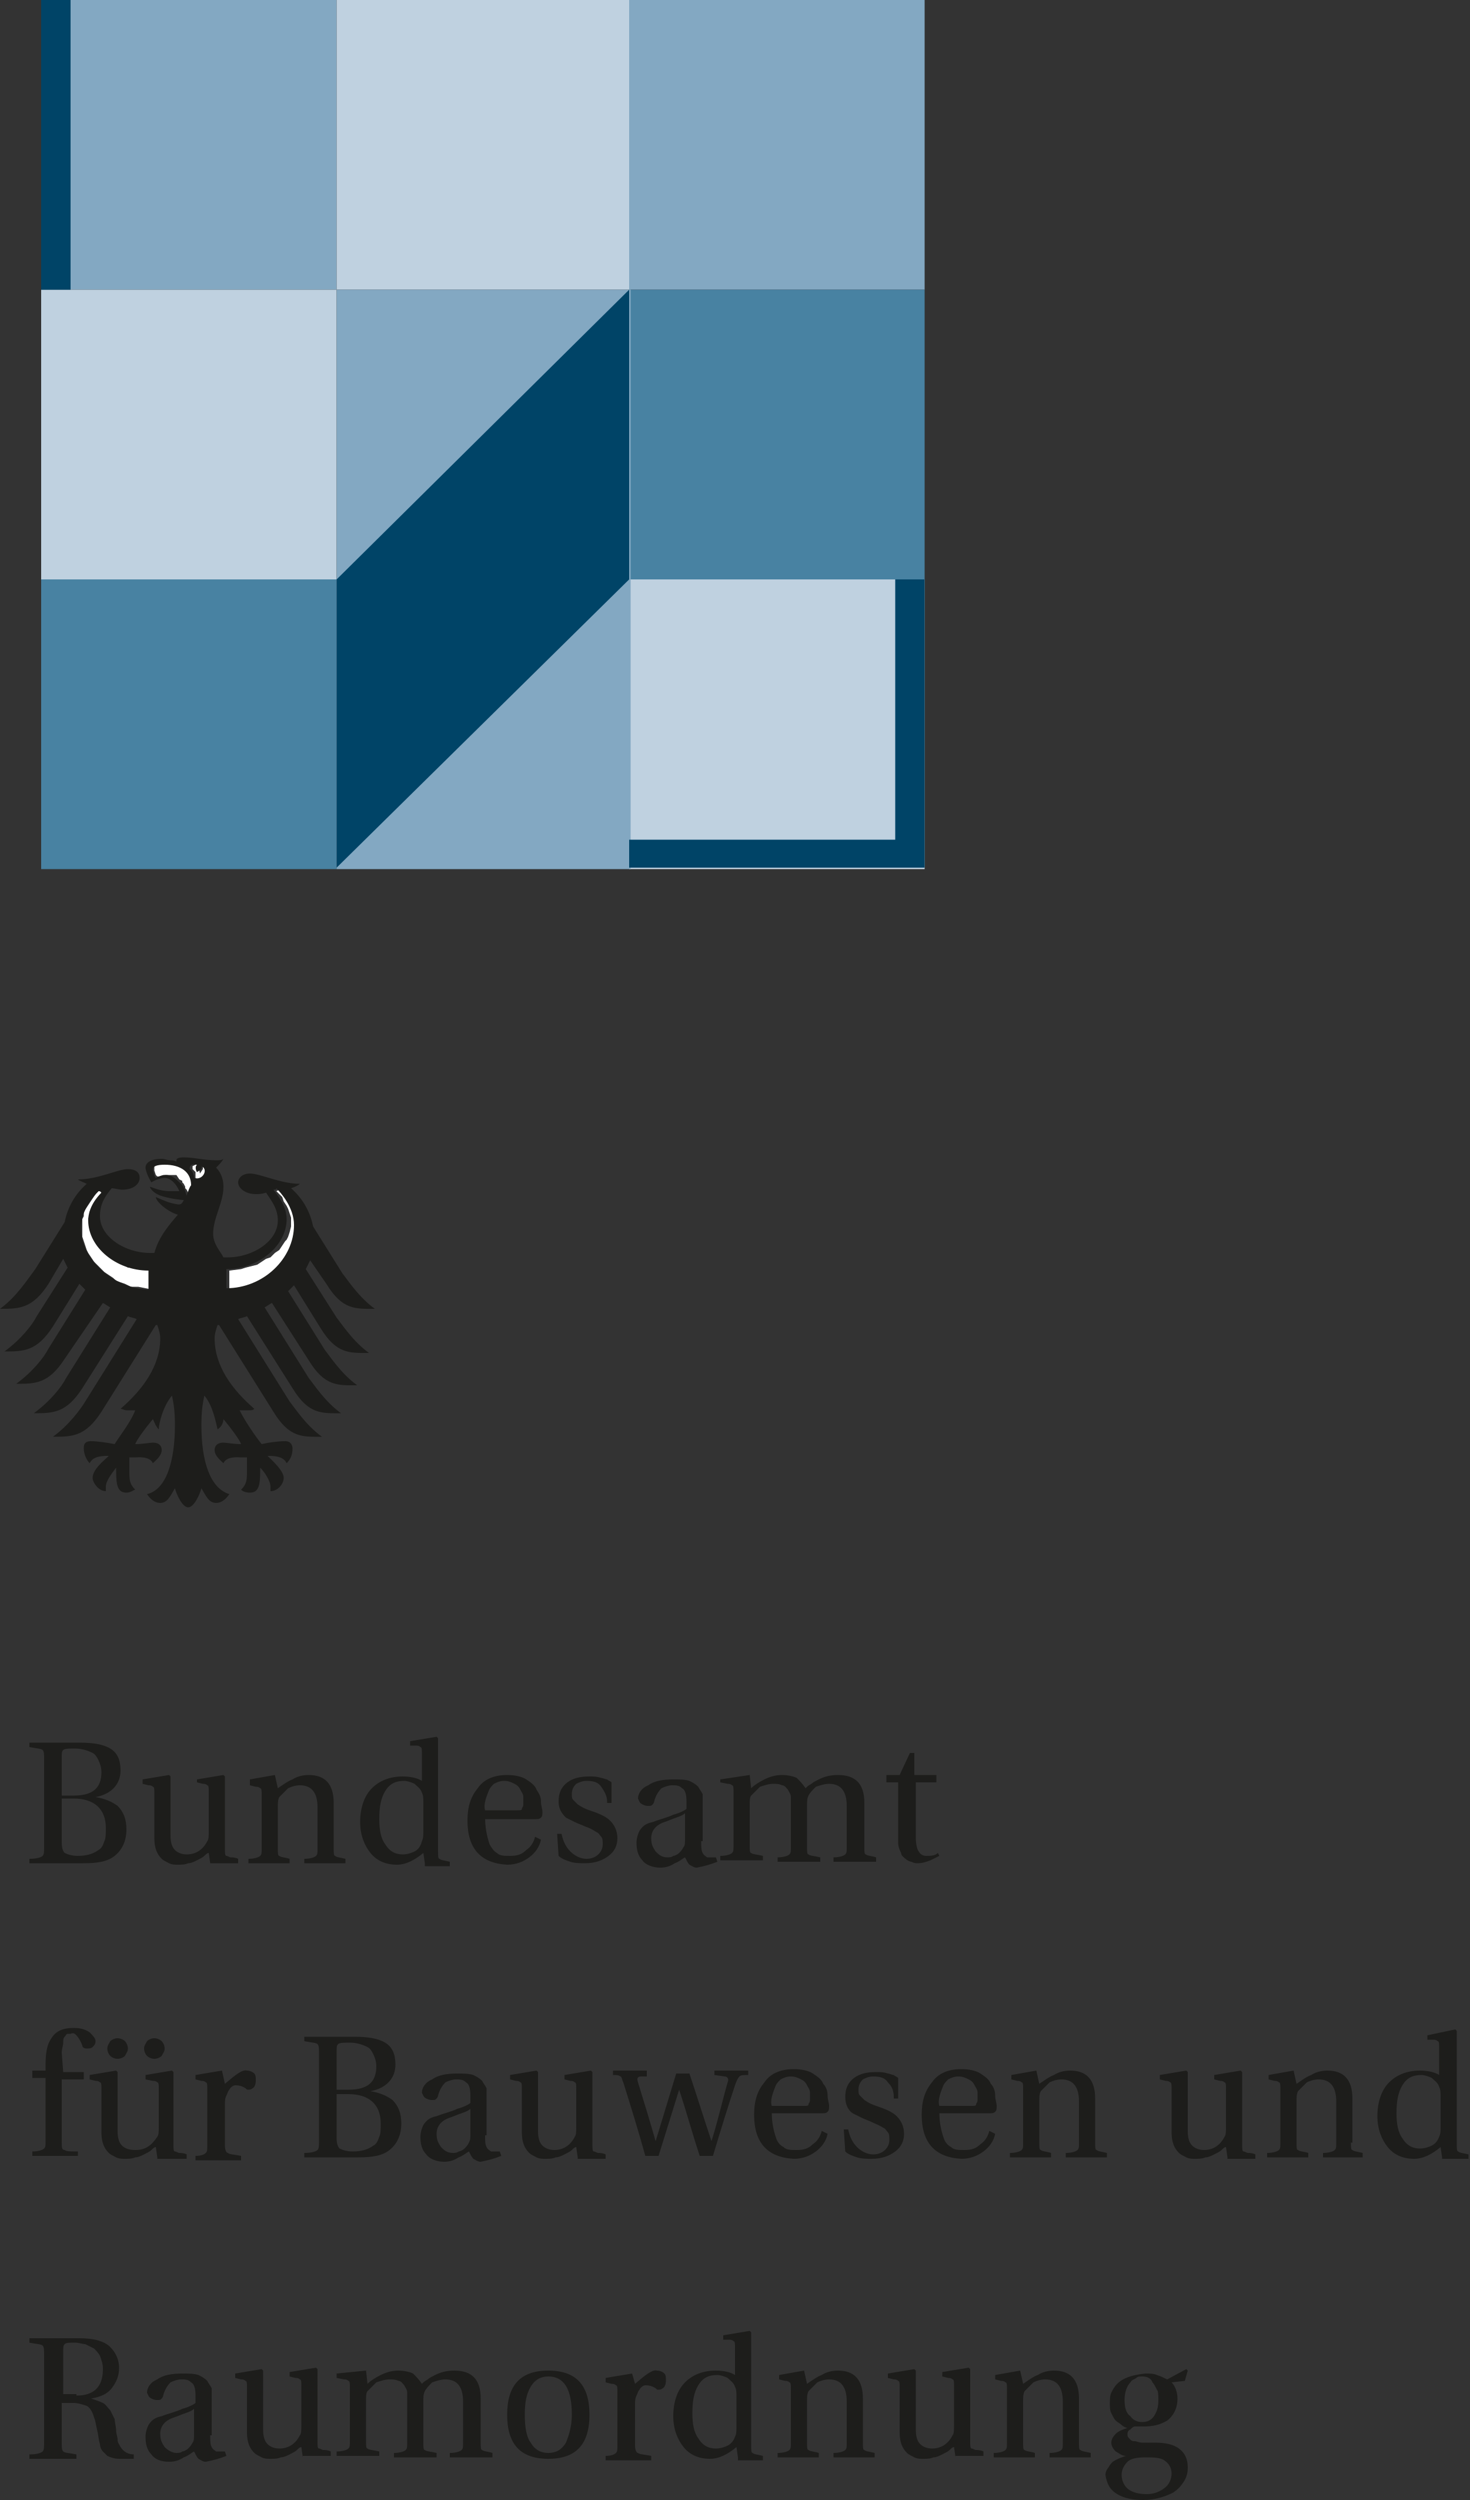
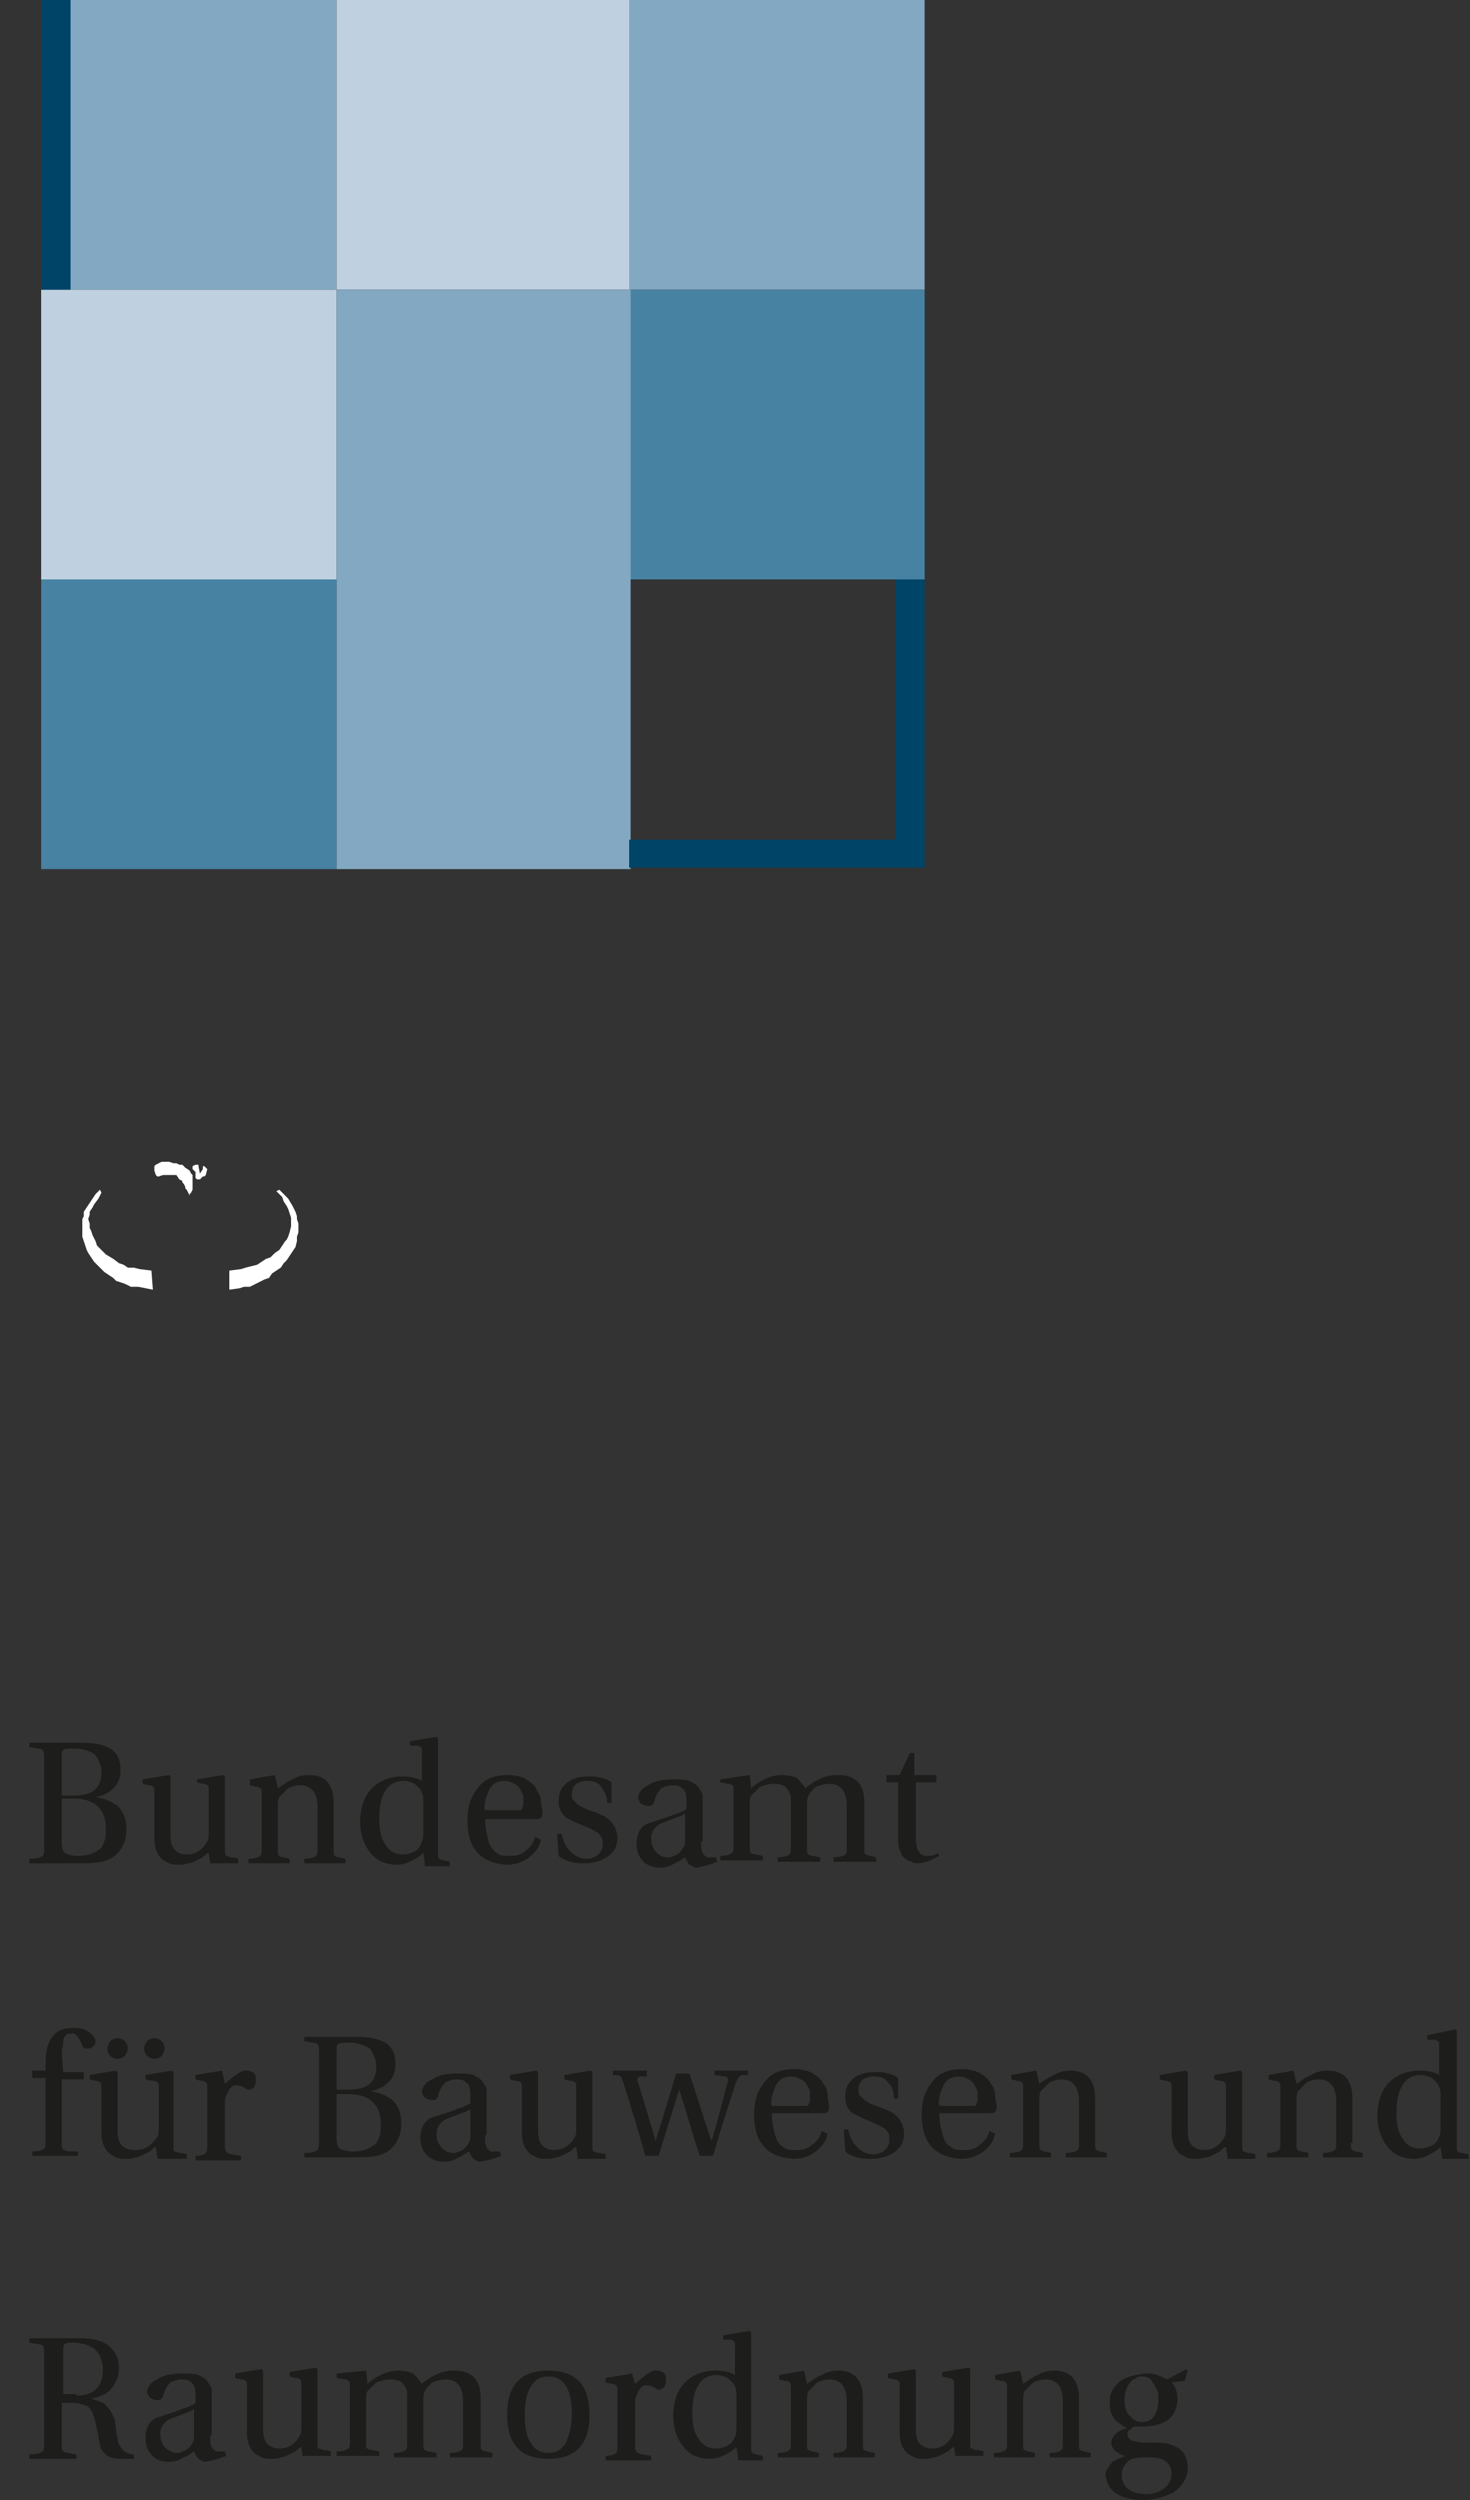
<svg xmlns="http://www.w3.org/2000/svg" version="1.1" baseProfile="basic" id="Ebene_1" x="0px" y="0px" width="100px" height="170px" viewBox="0 0 100 170" xml:space="preserve">
  <rect x="0" y="0" width="100" height="170" fill="#333333" stroke="none" />
  <style type="text/css">
              
              	.st01{fill:#4882A2;}
              	.st1{fill:#83A8C2;}
              	.st2{fill:#1D1D1B;}
              	.st3{fill:#BFD1E0;}
              	.st4{fill:#FFFFFF;}
              	.st5{fill:#004467;}
              
            </style>
  <rect x="2.8" class="st1" width="20.1" height="19.7" />
  <rect x="22.9" class="st3" width="20" height="19.7" />
  <rect x="42.8" class="st1" width="20.1" height="19.7" />
  <rect x="2.8" y="19.7" class="st3" width="20.1" height="19.7" />
  <rect x="42.8" y="19.7" class="st01" width="20.1" height="19.7" />
  <rect x="2.8" y="39.4" class="st01" width="20.1" height="19.7" />
-   <rect x="42.8" y="39.4" class="st3" width="20.1" height="19.7" />
  <rect x="22.9" y="19.7" class="st1" width="20" height="19.7" />
  <rect x="22.9" y="39.4" class="st1" width="20" height="19.7" />
-   <polygon class="st5" points="42.8,19.7 42.8,39.4 22.9,59 22.9,39.4 " />
  <rect x="2.8" class="st5" width="2" height="19.7" />
  <polygon class="st5" points="60.9,39.4 60.9,57.1 42.8,57.1 42.8,59 62.9,59 62.9,39.4 " />
  <polygon class="st4" points="20.3,83.4 20.3,83.2 20.2,82.9 20.2,82.7 20.1,82.4 19.9,82 19.6,81.5 19.6,81.5 19.5,81.4 19.4,81.3      19.3,81.2 19.2,81.1 19.1,81 19,80.9 18.8,81 19,81.2 19.2,81.4 19.3,81.7 19.5,82 19.6,82.2 19.7,82.5 19.8,82.8 19.8,83      19.8,83.4 19.7,83.8 19.6,84.1 19.5,84.3 19.4,84.4 19.2,84.7 19,85 18.7,85.2 18.4,85.5 18.1,85.6 17.8,85.8 17.5,86 17.1,86.1      16.7,86.2 16.4,86.3 15.6,86.4 15.6,87.5 15.6,87.7 16.3,87.6 16.6,87.5 17,87.5 17.6,87.2 18,87 18.3,86.9 18.5,86.6 18.8,86.4      19.1,86.2 19.3,85.9 19.5,85.7 19.7,85.4 19.9,85.1 20.1,84.8 20.2,84.4 20.2,84.1 20.3,83.8 " />
  <polygon class="st4" points="12.9,81.3 12.9,81.2 13,81.1 13.1,80.9 13.1,80.7 13.1,80.3 13.1,80.2 13.1,80.1 13.1,79.9 13,79.8      12.9,79.6 12.6,79.4 12.5,79.3 12.4,79.2 12.3,79.2 12.2,79.2 12,79.1 11.8,79.1 11.5,79 11,79 10.8,79.1 10.6,79.2 10.5,79.3      10.5,79.5 10.5,79.6 10.6,79.9 10.7,80 10.8,80 11.1,79.9 11.8,79.9 11.8,79.9 12,79.9 12.2,80.2 12.4,80.3 12.4,80.4 12.5,80.5      12.6,80.7 12.6,80.8 12.7,80.9 12.7,80.9 12.8,81.1 " />
  <polygon class="st4" points="13.3,79.2 13.1,79.3 13.1,79.5 13.3,79.7 13.3,79.9 13.3,80.1 13.4,80.2 13.6,80.2 13.7,80.1 13.8,80      13.9,80 14,79.9 14.1,79.5 14,79.4 13.9,79.3 13.8,79.3 13.8,79.5 13.6,79.8 13.5,79.3 13.5,79.2 " />
  <polygon class="st4" points="6,82.9 6.1,82.6 6.1,82.4 6.3,82.1 6.4,81.9 6.7,81.5 6.9,81.1 6.8,80.9 6.5,81.2 6.3,81.5 6.1,81.8      5.9,82.1 5.7,82.4 5.7,82.7 5.6,82.9 5.6,83.1 5.6,83.4 5.6,83.8 5.6,84.1 5.7,84.4 5.8,84.7 5.9,85 6,85.2 6.2,85.5 6.4,85.8      6.6,86 6.9,86.3 7.1,86.5 7.4,86.7 7.7,86.9 7.9,87.1 8.2,87.2 8.5,87.3 8.9,87.5 9.4,87.5 10.4,87.7 10.3,86.4 9.5,86.3 9.1,86.2      8.7,86.2 8.4,86 8.1,85.9 7.7,85.6 7.2,85.3 7,85.1 6.8,84.9 6.6,84.7 6.5,84.4 6.4,84.2 6.3,84 6.2,83.7 6.1,83.5 6.1,83.2 " />
  <path class="st2" d="M80.7,161.1l0.1,0.1l-0.2,0.7l-0.9,0.1c0.2,0.2,0.4,0.6,0.4,1.1c0,0.7-0.3,1.2-0.7,1.5c-0.5,0.3-1,0.4-1.6,0.4      c-0.1,0-0.3,0-0.6,0c-0.1,0-0.2,0.1-0.3,0.2c-0.2,0.1-0.2,0.2-0.2,0.4c0,0.1,0.1,0.2,0.2,0.3c0.1,0.1,0.2,0.1,0.3,0.1      c0.1,0,0.3,0.1,0.5,0.1h0.9c0.6,0,1.2,0.1,1.6,0.4c0.4,0.3,0.6,0.7,0.6,1.3c0,0.4-0.1,0.7-0.3,1c-0.2,0.3-0.4,0.5-0.7,0.7      c-0.6,0.3-1.3,0.5-2,0.5c-0.7,0-1.3-0.1-1.8-0.4c-0.5-0.3-0.7-0.7-0.8-1.3c0-0.2,0.1-0.4,0.2-0.5c0.1-0.2,0.2-0.3,0.3-0.4      c0.3-0.2,0.6-0.3,0.9-0.4v0c-0.3,0-0.5-0.2-0.7-0.3c-0.2-0.2-0.3-0.4-0.3-0.6c0-0.2,0.1-0.4,0.3-0.6c0.2-0.2,0.5-0.3,0.8-0.4v0      c-0.1,0-0.3-0.1-0.4-0.2c-0.1-0.1-0.3-0.2-0.4-0.3c-0.1-0.1-0.2-0.3-0.3-0.5c-0.1-0.2-0.1-0.4-0.1-0.7c0-0.2,0-0.5,0.1-0.7      c0.1-0.2,0.2-0.4,0.4-0.6c0.4-0.4,1-0.6,1.9-0.7c0.3,0,0.6,0,0.8,0.1c0.3,0.1,0.5,0.2,0.7,0.3L80.7,161.1z M78,169.6      c0.4,0,0.8-0.1,1.2-0.4c0.3-0.2,0.5-0.6,0.5-1c0-0.4-0.2-0.7-0.5-0.9c-0.3-0.2-0.8-0.2-1.3-0.2c-0.6,0-1,0.1-1.2,0.3      c-0.2,0.2-0.4,0.5-0.4,0.9c0,0.4,0.2,0.8,0.5,1C77.1,169.5,77.5,169.6,78,169.6 M77.7,161.6c-0.2,0-0.3,0-0.4,0.1      c-0.1,0.1-0.3,0.1-0.4,0.3c-0.2,0.2-0.4,0.6-0.4,1.2c0,0.5,0.1,0.9,0.4,1.1c0.2,0.3,0.5,0.4,0.8,0.4c0.3,0,0.6-0.1,0.8-0.4      c0.2-0.3,0.3-0.6,0.3-1.1c0-0.3,0-0.6-0.1-0.7c-0.1-0.2-0.2-0.4-0.3-0.5C78.3,161.7,78,161.6,77.7,161.6 M73.4,166.1      c0,0.3,0,0.5,0.1,0.5c0.1,0.1,0.3,0.1,0.7,0.2v0.3h-2.8v-0.3c0.4,0,0.7-0.1,0.8-0.2c0.1-0.1,0.1-0.2,0.1-0.5v-2.8      c0-1-0.4-1.5-1.2-1.5c-0.3,0-0.6,0.1-0.8,0.2c-0.2,0.2-0.4,0.4-0.6,0.6c-0.1,0.2-0.1,0.4-0.1,0.7v2.8c0,0.3,0,0.5,0.1,0.5      c0.1,0.1,0.4,0.1,0.7,0.2v0.3h-2.8v-0.3c0.4,0,0.7-0.1,0.8-0.2c0.1-0.1,0.1-0.2,0.1-0.5v-3.7c0-0.2,0-0.4-0.1-0.4      c-0.1-0.1-0.2-0.1-0.3-0.1l-0.4-0.1v-0.3l1.7-0.3l0.2,0.9c0.3-0.2,0.7-0.5,1-0.6c0.3-0.2,0.7-0.3,1.1-0.3c1.1,0,1.7,0.6,1.7,1.9      V166.1z M65,167.1l-0.1-0.7c-0.1,0-0.2,0.1-0.3,0.2c-0.1,0.1-0.3,0.2-0.5,0.3c-0.2,0.1-0.4,0.2-0.6,0.2c-0.2,0.1-0.5,0.1-0.7,0.1      c-0.2,0-0.4,0-0.6-0.1c-0.2-0.1-0.4-0.2-0.5-0.3c-0.3-0.3-0.5-0.7-0.5-1.4v-3.1c0-0.2,0-0.4-0.1-0.4c-0.1-0.1-0.2-0.1-0.3-0.1      l-0.4-0.1v-0.3l1.8-0.3l0.1,0.1v4c0,0.5,0.1,0.8,0.3,1c0.2,0.2,0.5,0.3,0.8,0.3c0.6,0,1.1-0.3,1.4-0.9c0.1-0.1,0.1-0.4,0.1-0.7v-2.7      c0-0.2,0-0.4-0.1-0.4c-0.1-0.1-0.2-0.1-0.3-0.1l-0.4-0.1v-0.3l1.8-0.3l0.1,0.1v4.9c0,0.3,0,0.5,0.1,0.5c0.1,0,0.2,0.1,0.3,0.1      c0.1,0,0.3,0,0.5,0.1v0.3H65z M58.7,166.1c0,0.3,0,0.5,0.1,0.5c0.1,0.1,0.3,0.1,0.7,0.2v0.3h-2.8v-0.3c0.4,0,0.7-0.1,0.8-0.2      c0.1-0.1,0.1-0.2,0.1-0.5v-2.8c0-1-0.4-1.5-1.2-1.5c-0.3,0-0.6,0.1-0.8,0.2c-0.2,0.2-0.4,0.4-0.6,0.6c-0.1,0.2-0.1,0.4-0.1,0.7v2.8      c0,0.3,0,0.5,0.1,0.5c0.1,0.1,0.4,0.1,0.7,0.2v0.3h-2.8v-0.3c0.4,0,0.7-0.1,0.8-0.2c0.1-0.1,0.1-0.2,0.1-0.5v-3.7      c0-0.2,0-0.4-0.1-0.4c-0.1-0.1-0.2-0.1-0.3-0.1l-0.4-0.1v-0.3l1.7-0.3l0.2,0.9c0.3-0.2,0.7-0.5,1-0.6c0.3-0.2,0.7-0.3,1.1-0.3      c1.1,0,1.7,0.6,1.7,1.9V166.1z M50.2,167.1L50.2,167.1l-0.1-0.7c-0.6,0.5-1.2,0.8-1.8,0.8c-0.8,0-1.4-0.3-1.8-0.8      c-0.4-0.5-0.7-1.2-0.7-2.1c0-1,0.3-1.8,0.8-2.3c0.5-0.5,1.2-0.8,2.1-0.8c0.5,0,1,0.1,1.3,0.3v-1.9c0-0.2,0-0.4-0.1-0.4      c-0.1-0.1-0.2-0.1-0.3-0.1l-0.4,0v-0.3l1.8-0.3l0.1,0.1v7.7c0,0.3,0,0.5,0.1,0.5c0.1,0.1,0.3,0.1,0.7,0.2v0.3H50.2z M50.1,163      c0-0.3,0-0.5-0.1-0.7c-0.1-0.3-0.3-0.4-0.5-0.6c-0.2-0.1-0.5-0.2-0.7-0.2c-0.6,0-1,0.2-1.3,0.7c-0.3,0.5-0.4,1.1-0.4,1.9      c0,0.7,0.1,1.3,0.4,1.7c0.3,0.5,0.7,0.7,1.2,0.7c0.3,0,0.6-0.1,0.8-0.2c0.2-0.1,0.4-0.3,0.5-0.6c0.1-0.2,0.1-0.4,0.1-0.7V163z       M43.2,162.1c0.7-0.6,1.2-1,1.5-0.9c0.2,0,0.4,0.1,0.5,0.2c0.1,0.1,0.1,0.3,0.1,0.4c0,0.2,0,0.3-0.1,0.5c-0.1,0.1-0.2,0.2-0.4,0.2      c-0.1,0-0.1,0-0.2-0.1c-0.3-0.2-0.6-0.2-0.7-0.2c-0.1,0-0.3,0.1-0.4,0.3c-0.1,0.1-0.1,0.2-0.2,0.4c-0.1,0.2-0.1,0.4-0.1,0.6v2.8      c0,0.3,0.1,0.5,0.2,0.5c0.1,0.1,0.4,0.1,0.9,0.2v0.3h-3.1v-0.3c0.4,0,0.6-0.1,0.7-0.2c0.1-0.1,0.1-0.2,0.1-0.5v-3.7      c0-0.2,0-0.4-0.1-0.4c-0.1-0.1-0.2-0.1-0.3-0.1l-0.4-0.1v-0.3l1.8-0.3L43.2,162.1z M37.3,161.2c1.9,0,2.8,1,2.8,3c0,2-0.9,3-2.8,3      c-1.9,0-2.8-1-2.8-3C34.5,162.2,35.4,161.2,37.3,161.2 M35.7,164.2c0,0.8,0.1,1.5,0.4,1.9c0.3,0.5,0.7,0.7,1.2,0.7      c0.5,0,0.9-0.2,1.2-0.7c0.2-0.5,0.4-1.1,0.4-1.9c0-1.7-0.5-2.6-1.6-2.6c-0.5,0-0.9,0.2-1.2,0.7C35.8,162.8,35.7,163.4,35.7,164.2       M24.9,161.2l0.1,0.9c0.2-0.2,0.5-0.4,0.9-0.6c0.4-0.2,0.8-0.3,1.2-0.3c0.4,0,0.8,0.1,1,0.2c0.2,0.2,0.4,0.4,0.6,0.7      c0.1-0.1,0.2-0.2,0.4-0.3c0.1-0.1,0.3-0.2,0.5-0.3c0.4-0.2,0.8-0.3,1.3-0.3c1.2,0,1.8,0.6,1.8,1.9v3c0,0.3,0,0.5,0.1,0.5      c0.1,0.1,0.4,0.1,0.7,0.2v0.3h-2.9v-0.3c0.4,0,0.7-0.1,0.8-0.2c0.1-0.1,0.1-0.2,0.1-0.5v-2.8c0-1-0.4-1.5-1.2-1.5      c-0.3,0-0.6,0.1-0.9,0.2c-0.2,0.2-0.4,0.4-0.5,0.6c-0.1,0.2-0.1,0.4-0.1,0.7v2.8c0,0.3,0,0.5,0.1,0.5c0.1,0.1,0.4,0.1,0.8,0.2v0.3      h-2.9v-0.3c0.4,0,0.7-0.1,0.8-0.2c0.1-0.1,0.1-0.2,0.1-0.5v-2.8c0-0.2,0-0.4,0-0.6c0-0.2-0.1-0.3-0.2-0.5c-0.1-0.1-0.2-0.3-0.4-0.3      c-0.2-0.1-0.4-0.1-0.6-0.1c-0.3,0-0.6,0.1-0.9,0.2c-0.2,0.2-0.4,0.4-0.6,0.6c-0.1,0.1-0.1,0.4-0.1,0.6v2.8c0,0.3,0,0.5,0.1,0.5      c0.1,0.1,0.4,0.1,0.8,0.2v0.3h-2.9v-0.3c0.4,0,0.7-0.1,0.8-0.2c0.1-0.1,0.1-0.2,0.1-0.5v-3.7c0-0.2,0-0.4-0.1-0.4      c-0.1-0.1-0.2-0.1-0.3-0.1l-0.5-0.1v-0.3L24.9,161.2z M20.6,167.1l-0.1-0.7c-0.1,0-0.2,0.1-0.3,0.2c-0.1,0.1-0.3,0.2-0.5,0.3      c-0.2,0.1-0.4,0.2-0.6,0.2c-0.2,0.1-0.5,0.1-0.7,0.1c-0.2,0-0.4,0-0.6-0.1c-0.2-0.1-0.4-0.2-0.5-0.3c-0.3-0.3-0.5-0.7-0.5-1.4v-3.1      c0-0.2,0-0.4-0.1-0.4c-0.1-0.1-0.2-0.1-0.3-0.1l-0.4-0.1v-0.3l1.8-0.3l0.1,0.1v4c0,0.5,0.1,0.8,0.3,1c0.2,0.2,0.5,0.3,0.8,0.3      c0.6,0,1.1-0.3,1.4-0.9c0.1-0.1,0.1-0.4,0.1-0.7v-2.7c0-0.2,0-0.4-0.1-0.4c-0.1-0.1-0.2-0.1-0.3-0.1l-0.4-0.1v-0.3l1.8-0.3l0.1,0.1      v4.9c0,0.3,0,0.5,0.1,0.5c0.1,0,0.2,0.1,0.3,0.1c0.1,0,0.3,0,0.5,0.1v0.3H20.6z M14.3,165.6c0,0.4,0,0.6,0.1,0.8      c0.1,0.2,0.2,0.2,0.3,0.3c0.2,0,0.4,0,0.6,0l0.1,0.3c-0.5,0.2-0.9,0.3-1.4,0.4c-0.2,0-0.3-0.1-0.5-0.2c-0.1-0.1-0.2-0.3-0.3-0.5      c-0.2,0.1-0.4,0.3-0.7,0.4c-0.3,0.2-0.6,0.3-1,0.3c-0.6,0-1-0.2-1.2-0.5c-0.3-0.3-0.4-0.7-0.4-1.2c0-0.3,0.1-0.6,0.2-0.8      c0.2-0.3,0.4-0.5,0.9-0.6c0.5-0.2,1-0.3,1.4-0.5c0.4-0.1,0.8-0.3,0.9-0.4v-0.5c0-0.5-0.1-0.8-0.3-0.9c-0.2-0.2-0.4-0.2-0.7-0.2      c-0.2,0-0.5,0.1-0.7,0.2c-0.2,0.2-0.4,0.5-0.5,0.9c0,0.1-0.1,0.2-0.1,0.2c-0.1,0.1-0.1,0.1-0.3,0.1c-0.1,0-0.2,0-0.4-0.1      c-0.2-0.1-0.2-0.2-0.3-0.4c0-0.3,0.2-0.7,0.7-0.9c0.4-0.3,1-0.4,1.7-0.4c0.4,0,0.8,0,1.1,0.1c0.2,0.1,0.4,0.2,0.6,0.4      c0.1,0.2,0.2,0.3,0.3,0.5c0,0.2,0,0.4,0,0.5V165.6z M13.2,163.8c-0.1,0.1-0.3,0.2-0.6,0.3c-0.3,0.1-0.5,0.2-0.8,0.3      c-0.6,0.2-0.9,0.6-0.9,1.1c0,0.4,0.1,0.6,0.3,0.9c0.2,0.2,0.5,0.4,0.8,0.4c0.1,0,0.3,0,0.4-0.1c0.1,0,0.3-0.1,0.4-0.2      c0.1-0.1,0.2-0.2,0.3-0.4c0.1-0.1,0.1-0.3,0.1-0.6V163.8z M4.2,163.3v2.8c0,0.3,0,0.5,0.1,0.6c0.1,0.1,0.4,0.1,0.9,0.2v0.3H2v-0.3      c0.5,0,0.8-0.1,0.9-0.2c0.1-0.1,0.1-0.3,0.1-0.6v-6c0-0.3,0-0.5-0.1-0.6c-0.1-0.1-0.4-0.1-0.9-0.2v-0.3h3.4c1,0,1.7,0.2,2.1,0.6      c0.4,0.4,0.6,0.9,0.6,1.4c0,0.6-0.2,1-0.5,1.4c-0.3,0.4-0.8,0.6-1.4,0.7v0c0.3,0.1,0.6,0.2,0.8,0.3c0.2,0.1,0.3,0.3,0.5,0.5      c0.1,0.2,0.2,0.4,0.3,0.6c0,0.2,0.1,0.5,0.1,0.8c0,0.2,0.1,0.4,0.1,0.6c0,0.2,0.1,0.3,0.2,0.5c0.2,0.3,0.5,0.5,0.9,0.5v0.3H8.1      c-0.3,0-0.6-0.1-0.8-0.2c-0.1-0.1-0.2-0.2-0.3-0.3c-0.1-0.1-0.2-0.3-0.2-0.5c-0.1-0.3-0.1-0.6-0.2-1c-0.1-0.4-0.1-0.6-0.2-0.8      c-0.1-0.4-0.3-0.7-0.5-0.8c-0.3-0.1-0.6-0.2-0.9-0.2H4.2z M5.2,162.9c1.2,0,1.8-0.6,1.8-1.8c0-0.4-0.1-0.6-0.2-0.9      c-0.1-0.2-0.3-0.4-0.4-0.5c-0.2-0.1-0.4-0.2-0.6-0.3c-0.2,0-0.4-0.1-0.7-0.1c-0.4,0-0.6,0-0.7,0.1c-0.1,0.1-0.1,0.2-0.1,0.5v2.9H5.2      z M98.1,146.7L98.1,146.7l-0.1-0.7c-0.6,0.5-1.2,0.8-1.8,0.8c-0.8,0-1.4-0.3-1.8-0.8c-0.4-0.5-0.7-1.2-0.7-2.1c0-1,0.3-1.8,0.8-2.3      c0.5-0.5,1.2-0.8,2.1-0.8c0.5,0,1,0.1,1.3,0.3v-1.9c0-0.2,0-0.4-0.1-0.4c-0.1-0.1-0.2-0.1-0.3-0.1l-0.4,0v-0.3L99,138l0.1,0.1v7.7      c0,0.3,0,0.5,0.1,0.5c0.1,0.1,0.3,0.1,0.7,0.2v0.3H98.1z M98,142.6c0-0.3,0-0.5-0.1-0.7c-0.1-0.3-0.3-0.4-0.5-0.6      c-0.2-0.1-0.5-0.2-0.7-0.2c-0.6,0-1,0.2-1.3,0.7c-0.3,0.5-0.4,1.1-0.4,1.9c0,0.7,0.1,1.3,0.4,1.7c0.3,0.5,0.7,0.7,1.2,0.7      c0.3,0,0.6-0.1,0.8-0.2c0.2-0.1,0.4-0.3,0.5-0.6c0.1-0.2,0.1-0.4,0.1-0.7V142.6z M91.9,145.7c0,0.3,0,0.5,0.1,0.5      c0.1,0.1,0.3,0.1,0.7,0.2v0.3H90v-0.3c0.4,0,0.7-0.1,0.8-0.2c0.1-0.1,0.1-0.2,0.1-0.5v-2.8c0-1-0.4-1.5-1.2-1.5      c-0.3,0-0.6,0.1-0.8,0.2c-0.2,0.2-0.4,0.4-0.6,0.6c-0.1,0.2-0.1,0.4-0.1,0.7v2.8c0,0.3,0,0.5,0.1,0.5c0.1,0.1,0.4,0.1,0.7,0.2v0.3      h-2.8v-0.3c0.4,0,0.7-0.1,0.8-0.2c0.1-0.1,0.1-0.2,0.1-0.5V142c0-0.2,0-0.4-0.1-0.4c-0.1-0.1-0.2-0.1-0.3-0.1l-0.4-0.1v-0.3l1.7-0.3      l0.2,0.9c0.3-0.2,0.7-0.5,1-0.6c0.3-0.2,0.7-0.3,1.1-0.3c1.1,0,1.7,0.6,1.7,1.9V145.7z M83.5,146.7l-0.1-0.7c-0.1,0-0.2,0.1-0.3,0.2      c-0.1,0.1-0.3,0.2-0.5,0.3c-0.2,0.1-0.4,0.2-0.6,0.2c-0.2,0.1-0.5,0.1-0.7,0.1c-0.2,0-0.4,0-0.6-0.1c-0.2-0.1-0.4-0.2-0.5-0.3      c-0.3-0.3-0.5-0.7-0.5-1.4V142c0-0.2,0-0.4-0.1-0.4c-0.1-0.1-0.2-0.1-0.3-0.1l-0.4-0.1v-0.3l1.8-0.3l0.1,0.1v4c0,0.5,0.1,0.8,0.3,1      c0.2,0.2,0.5,0.3,0.8,0.3c0.6,0,1.1-0.3,1.4-0.9c0.1-0.1,0.1-0.4,0.1-0.7V142c0-0.2,0-0.4-0.1-0.4c-0.1-0.1-0.2-0.1-0.3-0.1      l-0.4-0.1v-0.3l1.8-0.3l0.1,0.1v4.9c0,0.3,0,0.5,0.1,0.5c0.1,0,0.2,0.1,0.3,0.1c0.1,0,0.3,0,0.5,0.1v0.3H83.5z M74.5,145.7      c0,0.3,0,0.5,0.1,0.5c0.1,0.1,0.3,0.1,0.7,0.2v0.3h-2.8v-0.3c0.4,0,0.7-0.1,0.8-0.2c0.1-0.1,0.1-0.2,0.1-0.5v-2.8      c0-1-0.4-1.5-1.2-1.5c-0.3,0-0.6,0.1-0.8,0.2c-0.2,0.2-0.4,0.4-0.6,0.6c-0.1,0.2-0.1,0.4-0.1,0.7v2.8c0,0.3,0,0.5,0.1,0.5      c0.1,0.1,0.4,0.1,0.7,0.2v0.3h-2.8v-0.3c0.4,0,0.7-0.1,0.8-0.2c0.1-0.1,0.1-0.2,0.1-0.5V142c0-0.2,0-0.4-0.1-0.4      c-0.1-0.1-0.2-0.1-0.3-0.1l-0.4-0.1v-0.3l1.7-0.3l0.2,0.9c0.3-0.2,0.7-0.5,1-0.6c0.3-0.2,0.7-0.3,1.1-0.3c1.1,0,1.7,0.6,1.7,1.9      V145.7z M63.9,143.6c0,0.7,0.1,1.2,0.3,1.8c0.1,0.3,0.3,0.5,0.5,0.6c0.2,0.2,0.5,0.2,0.9,0.2c0.5,0,0.8-0.1,1.1-0.4      c0.3-0.2,0.5-0.5,0.6-0.9l0.4,0.2c-0.1,0.5-0.4,0.9-0.8,1.2c-0.4,0.3-0.9,0.5-1.5,0.5c-1.8-0.1-2.7-1.1-2.7-3c0-0.9,0.2-1.6,0.7-2.2      c0.4-0.6,1.1-0.9,2-0.9c0.5,0,1,0.1,1.3,0.3c0.3,0.2,0.6,0.4,0.7,0.7c0.2,0.2,0.3,0.5,0.3,0.8c0,0.3,0.1,0.5,0.1,0.7      c0,0.2,0,0.3-0.1,0.4c-0.1,0.1-0.2,0.1-0.3,0.1H63.9z M66.1,143.2c0.2,0,0.3,0,0.3-0.1c0-0.1,0.1-0.1,0.1-0.3c0-0.1,0-0.3,0-0.5      c0-0.2-0.1-0.3-0.2-0.5c-0.1-0.2-0.2-0.3-0.4-0.4c-0.2-0.1-0.4-0.2-0.7-0.2c-0.3,0-0.5,0.1-0.7,0.2c-0.2,0.2-0.3,0.3-0.4,0.6      c-0.2,0.5-0.3,0.9-0.2,1.2H66.1z M60.8,142.6c0-0.4-0.1-0.7-0.4-1c-0.2-0.3-0.5-0.4-1-0.4c-0.3,0-0.5,0.1-0.7,0.2      c-0.2,0.2-0.3,0.4-0.3,0.7c0,0.2,0,0.3,0.1,0.4c0.1,0.1,0.2,0.2,0.3,0.3c0.3,0.2,0.5,0.3,0.8,0.4c0.6,0.2,1.1,0.4,1.4,0.7      c0.3,0.3,0.5,0.7,0.5,1.2c0,0.5-0.2,0.9-0.6,1.2c-0.4,0.3-0.9,0.5-1.6,0.5c-0.3,0-0.7,0-1-0.1c-0.3-0.1-0.6-0.2-0.8-0.4l-0.1-1.5      h0.3c0.1,0.5,0.3,0.9,0.6,1.2c0.3,0.3,0.7,0.5,1.1,0.5c0.3,0,0.6-0.1,0.8-0.3c0.2-0.2,0.3-0.4,0.3-0.7c0-0.2,0-0.4-0.1-0.5      c-0.1-0.1-0.2-0.3-0.3-0.3c-0.3-0.2-0.6-0.3-0.8-0.4c-0.2-0.1-0.5-0.2-0.7-0.3c-0.2-0.1-0.4-0.2-0.6-0.3c-0.3-0.2-0.5-0.6-0.5-1.1      c0-0.6,0.2-1,0.6-1.3c0.4-0.3,0.9-0.4,1.5-0.4c0.3,0,0.5,0,0.8,0.1c0.1,0,0.3,0.1,0.4,0.1c0.1,0.1,0.2,0.1,0.3,0.2v1.4H60.8z       M52.5,143.6c0,0.7,0.1,1.2,0.3,1.8c0.1,0.3,0.3,0.5,0.5,0.6c0.2,0.2,0.5,0.2,0.9,0.2c0.5,0,0.8-0.1,1.1-0.4      c0.3-0.2,0.5-0.5,0.6-0.9l0.4,0.2c-0.1,0.5-0.4,0.9-0.8,1.2c-0.4,0.3-0.9,0.5-1.5,0.5c-1.8-0.1-2.7-1.1-2.7-3c0-0.9,0.2-1.6,0.7-2.2      c0.4-0.6,1.1-0.9,2-0.9c0.5,0,1,0.1,1.3,0.3c0.3,0.2,0.6,0.4,0.7,0.7c0.2,0.2,0.3,0.5,0.3,0.8c0,0.3,0.1,0.5,0.1,0.7      c0,0.2,0,0.3-0.1,0.4c-0.1,0.1-0.2,0.1-0.3,0.1H52.5z M54.7,143.2c0.2,0,0.3,0,0.3-0.1c0-0.1,0.1-0.1,0.1-0.3c0-0.1,0-0.3,0-0.5      c0-0.2-0.1-0.3-0.2-0.5c-0.1-0.2-0.2-0.3-0.4-0.4c-0.2-0.1-0.4-0.2-0.7-0.2c-0.3,0-0.5,0.1-0.7,0.2c-0.2,0.2-0.3,0.3-0.4,0.6      c-0.2,0.5-0.3,0.9-0.2,1.2H54.7z M44,140.9v0.3l-0.4,0c-0.2,0-0.3,0.1-0.2,0.4c0.4,1.3,0.8,2.6,1.2,4h0l1.4-4.6h0.9      c0.5,1.5,1,3.1,1.5,4.6h0c0.5-1.6,0.8-3,1.1-4c0.1-0.2,0-0.4-0.2-0.4l-0.7-0.1v-0.3h2.3v0.3c-0.3,0-0.5,0-0.6,0.1      c-0.1,0.1-0.2,0.3-0.3,0.6c-0.4,1.2-0.9,2.8-1.5,4.8h-0.9c-0.5-1.5-0.9-3-1.4-4.5h0l-1.4,4.5h-0.9c-0.5-1.8-1-3.4-1.5-5      c-0.1-0.2-0.1-0.4-0.2-0.4c-0.1-0.1-0.3-0.1-0.5-0.1v-0.3H44z M39.3,146.7l-0.1-0.7c-0.1,0-0.2,0.1-0.3,0.2      c-0.1,0.1-0.3,0.2-0.5,0.3c-0.2,0.1-0.4,0.2-0.6,0.2c-0.2,0.1-0.5,0.1-0.7,0.1c-0.2,0-0.4,0-0.6-0.1c-0.2-0.1-0.4-0.2-0.5-0.3      c-0.3-0.3-0.5-0.7-0.5-1.4V142c0-0.2,0-0.4-0.1-0.4c-0.1-0.1-0.2-0.1-0.3-0.1l-0.4-0.1v-0.3l1.8-0.3l0.1,0.1v4c0,0.5,0.1,0.8,0.3,1      c0.2,0.2,0.5,0.3,0.8,0.3c0.6,0,1.1-0.3,1.4-0.9c0.1-0.1,0.1-0.4,0.1-0.7V142c0-0.2,0-0.4-0.1-0.4c-0.1-0.1-0.2-0.1-0.3-0.1      l-0.4-0.1v-0.3l1.8-0.3l0.1,0.1v4.9c0,0.3,0,0.5,0.1,0.5c0.1,0,0.2,0.1,0.3,0.1c0.1,0,0.3,0,0.5,0.1v0.3H39.3z M33,145.2      c0,0.4,0,0.6,0.1,0.8c0.1,0.2,0.2,0.2,0.3,0.3c0.2,0,0.4,0,0.6,0l0.1,0.3c-0.5,0.2-0.9,0.3-1.4,0.4c-0.2,0-0.3-0.1-0.5-0.2      c-0.1-0.1-0.2-0.3-0.3-0.5c-0.2,0.1-0.4,0.3-0.7,0.4c-0.3,0.2-0.6,0.3-1,0.3c-0.5,0-1-0.2-1.2-0.5c-0.3-0.3-0.4-0.7-0.4-1.2      c0-0.3,0.1-0.6,0.2-0.8c0.2-0.3,0.4-0.5,0.9-0.6c0.5-0.2,1-0.3,1.4-0.5c0.4-0.1,0.8-0.3,0.9-0.4v-0.5c0-0.5-0.1-0.8-0.3-0.9      c-0.2-0.2-0.4-0.2-0.7-0.2c-0.2,0-0.5,0.1-0.7,0.2c-0.2,0.2-0.4,0.5-0.5,0.9c0,0.1-0.1,0.2-0.1,0.2c-0.1,0.1-0.1,0.1-0.3,0.1      c-0.1,0-0.2,0-0.4-0.1c-0.2-0.1-0.2-0.2-0.3-0.4c0-0.3,0.2-0.7,0.7-0.9c0.4-0.3,1-0.4,1.7-0.4c0.4,0,0.8,0,1.1,0.1      c0.2,0.1,0.4,0.2,0.6,0.4c0.1,0.2,0.2,0.3,0.3,0.5c0,0.2,0,0.4,0,0.5V145.2z M32,143.4c-0.1,0.1-0.3,0.2-0.6,0.3      c-0.3,0.1-0.5,0.2-0.8,0.3c-0.6,0.2-0.9,0.6-0.9,1.1c0,0.4,0.1,0.6,0.3,0.9c0.2,0.2,0.4,0.4,0.8,0.4c0.1,0,0.3,0,0.4-0.1      c0.1,0,0.3-0.1,0.4-0.2c0.1-0.1,0.2-0.2,0.3-0.4c0.1-0.2,0.1-0.3,0.1-0.6V143.4z M20.7,146.7v-0.3c0.5,0,0.8-0.1,0.9-0.2      c0.1-0.1,0.1-0.3,0.1-0.6v-6c0-0.3,0-0.5-0.1-0.6c-0.1-0.1-0.4-0.1-0.9-0.2v-0.3h3.4c0.9,0,1.6,0.1,2.1,0.4c0.5,0.3,0.7,0.8,0.7,1.5      c0,0.9-0.6,1.6-1.7,1.8v0c0.6,0.1,1.1,0.3,1.5,0.6c0.4,0.4,0.6,0.9,0.6,1.6c0,0.8-0.3,1.4-0.8,1.8c-0.5,0.4-1.2,0.5-2.1,0.5H20.7z       M22.9,142.1h0.8c1.3,0,1.9-0.5,1.9-1.6c0-0.3-0.1-0.6-0.2-0.8c-0.1-0.2-0.2-0.4-0.4-0.5c-0.4-0.2-0.8-0.3-1.2-0.3      c-0.4,0-0.7,0-0.8,0.1c-0.1,0.1-0.1,0.2-0.1,0.5V142.1z M22.9,145.4c0,0.4,0.1,0.6,0.2,0.7c0.2,0.1,0.5,0.2,0.9,0.2      c0.5,0,1-0.1,1.4-0.4c0.2-0.1,0.3-0.3,0.4-0.6c0.1-0.2,0.1-0.5,0.1-0.9c0-1.3-0.8-2-2.2-2h-0.8V145.4z M15.3,141.7      c0.7-0.6,1.2-1,1.5-0.9c0.2,0,0.4,0.1,0.5,0.2c0.1,0.1,0.1,0.3,0.1,0.4c0,0.2,0,0.3-0.1,0.5c-0.1,0.1-0.2,0.2-0.4,0.2      c-0.1,0-0.1,0-0.2-0.1c-0.3-0.2-0.6-0.2-0.7-0.2c-0.1,0-0.3,0.1-0.4,0.3c-0.1,0.1-0.1,0.2-0.2,0.4c-0.1,0.2-0.1,0.4-0.1,0.6v2.8      c0,0.3,0.1,0.5,0.2,0.5c0.1,0.1,0.4,0.1,0.9,0.2v0.3h-3.1v-0.3c0.4,0,0.6-0.1,0.7-0.2c0.1-0.1,0.1-0.2,0.1-0.5V142      c0-0.2,0-0.4-0.1-0.4c-0.1-0.1-0.2-0.1-0.3-0.1l-0.4-0.1v-0.3l1.8-0.3L15.3,141.7z M10.7,146.7l-0.1-0.7c-0.1,0-0.2,0.1-0.3,0.2      c-0.1,0.1-0.3,0.2-0.5,0.3c-0.2,0.1-0.4,0.2-0.6,0.2c-0.2,0.1-0.5,0.1-0.7,0.1c-0.2,0-0.4,0-0.6-0.1c-0.2-0.1-0.4-0.2-0.5-0.3      c-0.3-0.3-0.5-0.7-0.5-1.4V142c0-0.2,0-0.4-0.1-0.4c-0.1-0.1-0.2-0.1-0.3-0.1l-0.4-0.1v-0.3l1.8-0.3l0.1,0.1v4c0,0.5,0.1,0.8,0.3,1      c0.2,0.2,0.5,0.3,0.9,0.3c0.7,0,1.1-0.3,1.5-0.9c0.1-0.1,0.1-0.4,0.1-0.7V142c0-0.2,0-0.4-0.1-0.4c-0.1-0.1-0.2-0.1-0.3-0.1      l-0.5-0.1v-0.3l1.8-0.3l0.1,0.1v4.9c0,0.3,0,0.5,0.1,0.5c0.1,0,0.2,0.1,0.3,0.1c0.1,0,0.3,0,0.5,0.1v0.3H10.7z M8,140      c-0.2,0-0.4-0.1-0.5-0.2c-0.1-0.1-0.2-0.3-0.2-0.5c0-0.2,0.1-0.3,0.2-0.5c0.1-0.1,0.3-0.2,0.5-0.2c0.2,0,0.4,0.1,0.5,0.2      c0.1,0.1,0.2,0.3,0.2,0.5c0,0.2-0.1,0.3-0.2,0.5C8.4,139.9,8.2,140,8,140 M10.5,140c-0.2,0-0.4-0.1-0.5-0.2      c-0.1-0.1-0.2-0.3-0.2-0.5c0-0.2,0.1-0.3,0.2-0.5c0.1-0.1,0.3-0.2,0.5-0.2c0.2,0,0.4,0.1,0.5,0.2c0.1,0.1,0.2,0.3,0.2,0.5      c0,0.2-0.1,0.3-0.2,0.5C10.9,139.9,10.7,140,10.5,140 M4.2,145.7c0,0.3,0,0.5,0.2,0.5c0.1,0.1,0.4,0.1,0.9,0.1v0.3H2.2v-0.3      c0.4,0,0.7-0.1,0.8-0.2c0.1-0.1,0.1-0.2,0.1-0.5v-4.3H2.2v-0.5h0.9v-0.4c0-0.8,0.1-1.4,0.4-1.8c0.3-0.5,0.8-0.7,1.5-0.7      c0.5,0,0.8,0.1,1.1,0.3c0.2,0.2,0.4,0.4,0.4,0.6c0,0.2-0.1,0.3-0.2,0.4c-0.1,0.1-0.3,0.1-0.4,0.1c-0.2,0-0.3-0.1-0.3-0.2      c-0.1-0.3-0.3-0.6-0.4-0.7c-0.1-0.1-0.2-0.2-0.4-0.1c0,0-0.1,0-0.2,0c-0.1,0-0.1,0.1-0.2,0.2c-0.1,0.1-0.1,0.2-0.1,0.4      c0,0.2-0.1,0.4-0.1,0.7l0.1,1.3h1.4v0.5H4.2V145.7z M62.3,121.3v3.7c0,0.4,0.1,0.8,0.2,0.9c0.1,0.2,0.3,0.3,0.5,0.3      c0.3,0,0.6,0,0.8-0.2l0.1,0.2c-0.2,0.1-0.4,0.2-0.6,0.3c-0.3,0.1-0.5,0.2-0.9,0.2c-0.1,0-0.2,0-0.4-0.1c-0.1,0-0.3-0.1-0.4-0.2      c-0.1-0.1-0.3-0.2-0.3-0.4c-0.1-0.2-0.2-0.4-0.2-0.7v-4.1h-0.8v-0.5h0.9l0.7-1.5h0.3v1.5h1.5v0.5H62.3z M51,120.7l0.1,0.9      c0.2-0.2,0.5-0.4,0.9-0.6c0.4-0.2,0.8-0.3,1.2-0.3c0.4,0,0.8,0.1,1,0.2c0.2,0.2,0.4,0.4,0.6,0.7c0.1-0.1,0.2-0.2,0.4-0.3      c0.1-0.1,0.3-0.2,0.5-0.3c0.4-0.2,0.8-0.3,1.3-0.3c1.2,0,1.8,0.6,1.8,1.9v3c0,0.3,0,0.5,0.1,0.5c0.1,0.1,0.4,0.1,0.7,0.2v0.3h-2.9      v-0.3c0.4,0,0.7-0.1,0.8-0.2c0.1-0.1,0.1-0.2,0.1-0.5v-2.8c0-1-0.4-1.5-1.2-1.5c-0.3,0-0.6,0.1-0.9,0.2c-0.2,0.2-0.4,0.4-0.5,0.6      c-0.1,0.2-0.1,0.4-0.1,0.7v2.8c0,0.3,0,0.5,0.1,0.5c0.1,0.1,0.4,0.1,0.8,0.2v0.3h-2.9v-0.3c0.4,0,0.7-0.1,0.8-0.2      c0.1-0.1,0.1-0.2,0.1-0.5v-2.8c0-0.2,0-0.4,0-0.6c0-0.2-0.1-0.3-0.2-0.5c-0.1-0.1-0.2-0.3-0.4-0.3c-0.2-0.1-0.4-0.1-0.6-0.1      c-0.3,0-0.6,0.1-0.9,0.2c-0.2,0.2-0.4,0.4-0.6,0.6c-0.1,0.1-0.1,0.4-0.1,0.6v2.8c0,0.3,0,0.5,0.1,0.5c0.1,0.1,0.4,0.1,0.8,0.2v0.3      h-2.9v-0.3c0.4,0,0.7-0.1,0.8-0.2c0.1-0.1,0.1-0.2,0.1-0.5v-3.7c0-0.2,0-0.4-0.1-0.4c-0.1-0.1-0.2-0.1-0.3-0.1l-0.5-0.1V121      L51,120.7z M47.7,125.2c0,0.4,0,0.6,0.1,0.8c0.1,0.2,0.2,0.2,0.3,0.3c0.2,0,0.4,0,0.6,0l0.1,0.3c-0.5,0.2-0.9,0.3-1.4,0.4      c-0.2,0-0.3-0.1-0.5-0.2c-0.1-0.1-0.2-0.3-0.3-0.5c-0.2,0.1-0.4,0.3-0.7,0.4c-0.3,0.2-0.6,0.3-1,0.3c-0.5,0-1-0.2-1.2-0.5      c-0.3-0.3-0.4-0.7-0.4-1.2c0-0.3,0.1-0.6,0.2-0.8c0.2-0.3,0.4-0.5,0.9-0.6c0.5-0.2,1-0.3,1.4-0.5c0.4-0.1,0.8-0.3,0.9-0.4v-0.5      c0-0.5-0.1-0.8-0.3-0.9c-0.2-0.2-0.4-0.2-0.7-0.2c-0.2,0-0.5,0.1-0.7,0.2c-0.2,0.2-0.4,0.5-0.5,0.9c0,0.1-0.1,0.2-0.1,0.2      c-0.1,0.1-0.1,0.1-0.3,0.1c-0.1,0-0.2,0-0.4-0.1c-0.2-0.1-0.2-0.2-0.3-0.4c0-0.3,0.2-0.7,0.7-0.9c0.4-0.3,1-0.4,1.7-0.4      c0.4,0,0.8,0,1.1,0.1c0.2,0.1,0.4,0.2,0.6,0.4c0.1,0.2,0.2,0.3,0.3,0.5c0,0.2,0,0.4,0,0.5V125.2z M46.6,123.3      c-0.1,0.1-0.3,0.2-0.6,0.3c-0.3,0.1-0.5,0.2-0.8,0.3c-0.6,0.2-0.9,0.6-0.9,1.1c0,0.4,0.1,0.6,0.3,0.9c0.2,0.2,0.4,0.4,0.8,0.4      c0.1,0,0.3,0,0.4-0.1c0.1,0,0.3-0.1,0.4-0.2c0.1-0.1,0.2-0.2,0.3-0.4c0.1-0.1,0.1-0.3,0.1-0.6V123.3z M41.3,122.5      c0-0.4-0.2-0.7-0.4-1c-0.2-0.3-0.5-0.4-1-0.4c-0.3,0-0.5,0.1-0.7,0.2c-0.2,0.2-0.3,0.4-0.3,0.7c0,0.2,0,0.3,0.1,0.4      c0.1,0.1,0.2,0.2,0.3,0.3c0.3,0.2,0.5,0.3,0.8,0.4c0.6,0.2,1.1,0.4,1.4,0.7c0.3,0.3,0.5,0.7,0.5,1.2c0,0.5-0.2,0.9-0.6,1.2      c-0.4,0.3-0.9,0.5-1.6,0.5c-0.3,0-0.7,0-1-0.1c-0.3-0.1-0.6-0.2-0.8-0.4l-0.1-1.5h0.3c0.1,0.5,0.3,0.9,0.6,1.2      c0.3,0.3,0.7,0.5,1.1,0.5c0.3,0,0.6-0.1,0.8-0.3c0.2-0.2,0.3-0.4,0.3-0.7c0-0.2,0-0.4-0.1-0.5c-0.1-0.1-0.2-0.3-0.3-0.3      c-0.3-0.2-0.5-0.3-0.8-0.4c-0.2-0.1-0.5-0.2-0.7-0.3c-0.2-0.1-0.4-0.2-0.6-0.3c-0.3-0.3-0.5-0.6-0.5-1.1c0-0.6,0.2-1,0.6-1.3      c0.4-0.3,0.9-0.4,1.5-0.4c0.3,0,0.5,0,0.8,0.1c0.1,0,0.3,0.1,0.4,0.1c0.1,0.1,0.2,0.1,0.3,0.2v1.4H41.3z M33,123.6      c0,0.6,0.1,1.2,0.3,1.8c0.1,0.2,0.3,0.5,0.5,0.6c0.2,0.2,0.5,0.2,0.9,0.2c0.5,0,0.8-0.1,1.1-0.4c0.3-0.2,0.5-0.5,0.6-0.9l0.4,0.2      c-0.1,0.5-0.4,0.9-0.8,1.2c-0.4,0.3-0.9,0.5-1.5,0.5c-1.8-0.1-2.7-1.1-2.7-3c0-0.9,0.2-1.6,0.7-2.2c0.4-0.6,1.1-0.9,2-0.9      c0.5,0,1,0.1,1.3,0.3c0.3,0.2,0.6,0.4,0.7,0.7c0.2,0.3,0.3,0.5,0.3,0.8c0,0.3,0.1,0.5,0.1,0.7s0,0.3-0.1,0.4      c-0.1,0.1-0.2,0.1-0.3,0.1H33z M35.2,123.1c0.2,0,0.3,0,0.3-0.1c0-0.1,0.1-0.1,0.1-0.3c0-0.1,0-0.3,0-0.5c0-0.2-0.1-0.3-0.2-0.5      c-0.1-0.2-0.2-0.3-0.4-0.4c-0.2-0.1-0.4-0.2-0.7-0.2c-0.3,0-0.5,0.1-0.7,0.2c-0.2,0.2-0.3,0.3-0.4,0.6c-0.2,0.5-0.3,0.9-0.2,1.2      H35.2z M28.9,126.7L28.9,126.7l-0.1-0.7c-0.6,0.5-1.2,0.8-1.8,0.8c-0.8,0-1.4-0.3-1.8-0.8c-0.4-0.5-0.7-1.2-0.7-2.1      c0-1,0.3-1.8,0.8-2.3c0.5-0.5,1.2-0.8,2.1-0.8c0.5,0,1,0.1,1.3,0.3v-1.9c0-0.2,0-0.4-0.1-0.4c-0.1-0.1-0.2-0.1-0.3-0.1l-0.4,0v-0.3      l1.8-0.3l0.1,0.1v7.7c0,0.3,0,0.5,0.1,0.5c0.1,0.1,0.3,0.1,0.7,0.2v0.3H28.9z M28.8,122.6c0-0.3,0-0.5-0.1-0.7      c-0.1-0.3-0.3-0.4-0.5-0.6c-0.2-0.1-0.5-0.2-0.7-0.2c-0.6,0-1,0.2-1.3,0.7c-0.3,0.5-0.4,1.1-0.4,1.9c0,0.7,0.1,1.3,0.4,1.7      c0.3,0.5,0.7,0.7,1.2,0.7c0.3,0,0.6-0.1,0.8-0.2c0.2-0.1,0.4-0.3,0.5-0.7c0.1-0.2,0.1-0.4,0.1-0.7V122.6z M22.7,125.7      c0,0.3,0,0.5,0.1,0.5c0.1,0.1,0.3,0.1,0.7,0.2v0.3h-2.8v-0.3c0.4,0,0.7-0.1,0.8-0.2c0.1-0.1,0.1-0.2,0.1-0.5v-2.8      c0-1-0.4-1.5-1.2-1.5c-0.3,0-0.6,0.1-0.8,0.2c-0.2,0.2-0.4,0.4-0.6,0.6c-0.1,0.2-0.1,0.4-0.1,0.7v2.8c0,0.3,0,0.5,0.1,0.5      c0.1,0.1,0.4,0.1,0.7,0.2v0.3h-2.8v-0.3c0.4,0,0.7-0.1,0.8-0.2c0.1-0.1,0.1-0.2,0.1-0.5v-3.7c0-0.2,0-0.4-0.1-0.4      c-0.1-0.1-0.2-0.1-0.3-0.1l-0.4-0.1V121l1.7-0.3l0.2,0.9c0.3-0.2,0.7-0.5,1-0.6c0.3-0.2,0.7-0.3,1.1-0.3c1.1,0,1.7,0.6,1.7,1.9      V125.7z M14.3,126.7l-0.1-0.7c-0.1,0-0.2,0.1-0.3,0.2c-0.1,0.1-0.3,0.2-0.5,0.3c-0.2,0.1-0.4,0.2-0.6,0.2c-0.2,0.1-0.5,0.1-0.7,0.1      c-0.2,0-0.4,0-0.6-0.1c-0.2-0.1-0.4-0.2-0.5-0.3c-0.3-0.3-0.5-0.7-0.5-1.4v-3.1c0-0.2,0-0.4-0.1-0.4c-0.1-0.1-0.2-0.1-0.3-0.1      l-0.4-0.1V121l1.8-0.3l0.1,0.1v4c0,0.5,0.1,0.8,0.3,1c0.2,0.2,0.5,0.3,0.8,0.3c0.6,0,1.1-0.3,1.4-0.9c0.1-0.1,0.1-0.4,0.1-0.7v-2.7      c0-0.2,0-0.4-0.1-0.4c-0.1-0.1-0.2-0.1-0.3-0.1l-0.4-0.1V121l1.8-0.3l0.1,0.1v4.9c0,0.3,0,0.5,0.1,0.5c0.1,0,0.2,0.1,0.3,0.1      c0.1,0,0.3,0,0.5,0.1v0.3H14.3z M2,126.7v-0.3c0.5,0,0.8-0.1,0.9-0.2c0.1-0.1,0.1-0.3,0.1-0.6v-6c0-0.3,0-0.5-0.1-0.6      c-0.1-0.1-0.4-0.1-0.9-0.2v-0.3h3.4c0.9,0,1.6,0.1,2.1,0.4c0.5,0.3,0.7,0.8,0.7,1.5c0,0.9-0.6,1.6-1.7,1.8v0      c0.6,0.1,1.1,0.3,1.5,0.6c0.4,0.4,0.6,0.9,0.6,1.6c0,0.8-0.3,1.4-0.8,1.8c-0.5,0.4-1.2,0.5-2.1,0.5H2z M4.2,122.1H5      c1.3,0,1.9-0.5,1.9-1.6c0-0.3-0.1-0.6-0.2-0.8c-0.1-0.2-0.2-0.4-0.4-0.5c-0.4-0.2-0.8-0.3-1.2-0.3c-0.4,0-0.7,0-0.8,0.1      c-0.1,0.1-0.1,0.2-0.1,0.5V122.1z M4.2,125.3c0,0.4,0.1,0.6,0.2,0.7c0.2,0.1,0.5,0.2,0.9,0.2c0.5,0,1-0.1,1.4-0.4      c0.2-0.1,0.3-0.3,0.4-0.6c0.1-0.2,0.1-0.5,0.1-0.9c0-1.3-0.8-2-2.2-2H4.2V125.3z" />
-   <path class="st2" d="M15.4,87.6c0-0.2,0-0.5,0-0.8c0-0.1,0-0.3,0-0.5c2.2,0,4.1-1.6,4.1-3.4c0-0.9-0.6-1.6-0.9-2      c0.1,0,0.2,0,0.2-0.1c0.3,0.3,1.2,1.3,1.2,2.5C20,85.6,17.9,87.6,15.4,87.6 M13.2,80.1c0-0.2-0.1-0.5-0.3-0.6c0-0.2,0.1-0.4,0.5-0.3      c-0.2,0.2,0,0.5,0,0.5s0.4-0.2,0.3-0.4C14.2,79.5,13.8,80.3,13.2,80.1 M12.7,81.3c-0.1-0.3-0.2-0.7-0.5-0.9      c-0.2-0.2-0.5-0.5-0.9-0.5c-0.2,0-0.5,0.1-0.7,0.2c-0.1-0.1-0.2-0.5-0.2-0.6c0-0.2,0.3-0.3,0.8-0.3c1.1,0,1.8,0.5,1.8,1.4      C12.9,80.7,12.8,81,12.7,81.3 M5.5,83.5c0-1.2,0.9-2.2,1.2-2.5c0.1,0,0.1,0,0.2,0.1C6.6,81.4,6,82.1,6,83c0,1.8,1.9,3.4,4.1,3.4      c0,0.2,0,0.3,0,0.5c0,0.3,0,0.5,0,0.8C7.7,87.6,5.5,85.6,5.5,83.5 M22.2,87.3c1.1,1.8,2,1.7,3.3,1.7c-1.1-0.8-1.8-1.9-2.2-2.4      l-2-3.2c-0.2-1-0.7-1.9-1.5-2.6c0.3-0.1,0.5-0.2,0.6-0.3c-1.3,0-2.7-0.7-3.4-0.7c-0.5,0-0.8,0.3-0.8,0.6c0,0.4,0.5,0.8,1.2,0.8      c0.2,0,0.4,0,0.7-0.1c0.4,0.6,0.8,1.1,0.8,1.9c0,1.4-1.7,2.5-3.4,2.5c-0.1,0-0.2,0-0.3,0c-0.2-0.4-0.7-0.9-0.7-1.6      c0-1.1,0.7-2.1,0.7-3.2c0-0.7-0.3-1.1-0.5-1.3c0.2-0.2,0.4-0.4,0.5-0.6c-0.1,0.1-0.3,0.1-0.5,0.1c-0.8,0-1.5-0.2-2.2-0.2      c-0.4,0-0.5,0.1-0.5,0.2c0,0,0,0.1,0,0.1c-0.1-0.1-0.3-0.1-0.4-0.1c-0.2,0-0.4-0.1-0.6-0.1c-0.8,0-1.1,0.3-1.1,0.6      c0,0.2,0.2,0.7,0.4,1c0.3-0.2,0.7-0.3,0.9-0.3c0.4,0,0.8,0.4,1,0.9c-0.3,0-0.3,0-0.6,0c-0.8,0-1.3-0.3-1.4-0.3c0,0,0,0,0,0      c0,0.1,0.2,0.4,0.7,0.6c0.6,0.2,1.4,0.3,1.6,0.3c0,0-0.1,0.3-0.3,0.3c0,0-0.1,0-0.1,0c-0.6-0.1-0.8-0.2-1.5-0.5c0,0,0,0,0,0      c0,0.3,0.8,1,1.5,1.2c-0.6,0.7-1.3,1.5-1.6,2.6c-0.1,0-0.2,0-0.3,0c-1.7,0-3.4-1.1-3.4-2.5c0-0.8,0.3-1.3,0.8-1.9      c0.2,0,0.5,0.1,0.7,0.1c0.8,0,1.2-0.4,1.2-0.8c0-0.4-0.3-0.6-0.8-0.6c-0.7,0-2,0.7-3.4,0.7c0.1,0.1,0.4,0.2,0.6,0.3      c-0.8,0.7-1.3,1.6-1.5,2.6l-2,3.2C1.8,87.1,1.1,88.2,0,89c1.3,0,2.2,0,3.3-1.7l1-1.7c0.1,0.2,0.2,0.4,0.3,0.6l-2.1,3.3      c-0.3,0.6-1.1,1.6-2.2,2.4c1.3,0,2.2,0,3.3-1.7l1.8-2.9c0.1,0.1,0.3,0.3,0.4,0.4l-2.5,4c-0.3,0.6-1.1,1.6-2.2,2.4      c1.3,0,2.2,0,3.3-1.7L7,88.6c0.2,0.1,0.3,0.2,0.5,0.3l-3,4.8c-0.3,0.6-1.1,1.6-2.2,2.4c1.3,0,2.2,0,3.3-1.7l3.1-4.9      c0.2,0.1,0.4,0.1,0.6,0.2l-3.5,5.6c-0.3,0.5-1.1,1.6-2.2,2.4c1.3,0,2.2,0,3.3-1.7l3.7-5.9c0,0,0.1,0,0.1,0c0.1,0.3,0.2,0.6,0.2,0.9      c0,1.9-1.2,3.5-2.7,4.8c0.1,0,0.3,0.1,0.4,0.1c0.3,0,0.5,0,0.6,0c-0.3,0.8-1.1,1.8-1.4,2.3c-0.5-0.1-1.2-0.2-1.6-0.2      c-0.5,0-0.5,0.3-0.5,0.5c0,0.4,0.2,0.8,0.4,1c0.1-0.2,0.3-0.5,1.2-0.5c0,0,0,0,0.1,0c-0.3,0.3-1.1,0.9-1.1,1.5      c0,0.3,0.4,0.9,0.9,0.9c0-0.1,0-0.2,0-0.3c0-0.4,0.4-0.9,0.7-1.3c0,0.1,0,0.1,0,0.2c0,1,0.1,1.5,0.7,1.5c0.3,0,0.5-0.2,0.6-0.2      c-0.4-0.4-0.4-0.7-0.4-1.3c0-0.1,0-0.3,0-0.5c0-0.1,0-0.3,0-0.4c0.2,0,0.3,0,0.5,0c0,0,0.9-0.1,1.1,0.4c0.2-0.2,0.6-0.5,0.6-0.9      c0-0.2-0.1-0.5-0.6-0.5c-0.2,0-0.7,0.1-1.2,0.1c0.1-0.3,0.7-1.1,1.2-1.7c0.1,0.2,0.2,0.5,0.4,0.7c0-0.4,0.3-1.6,0.9-2.3      c0.1,0.5,0.2,1,0.2,2c0,2.5-0.6,4.4-1.9,4.7c0.2,0.3,0.5,0.6,0.9,0.6c0.5,0,0.7-0.5,1-1c0.1,0.4,0.5,1.3,0.9,1.3      c0.4,0,0.8-0.9,0.9-1.3c0.3,0.5,0.5,1,1,1c0.4,0,0.7-0.3,0.9-0.6c-1.3-0.4-1.9-2.2-1.9-4.7c0-1,0.1-1.5,0.2-2      c0.6,0.7,0.8,1.9,0.9,2.3c0.3-0.2,0.4-0.5,0.4-0.7c0.5,0.6,1.1,1.4,1.2,1.7c-0.5,0-1-0.1-1.2-0.1c-0.5,0-0.6,0.3-0.6,0.5      c0,0.4,0.4,0.7,0.6,0.9c0.2-0.5,1.1-0.4,1.1-0.4c0.2,0,0.3,0,0.5,0c0,0.1,0,0.3,0,0.4c0,0.2,0,0.3,0,0.5c0,0.6,0,0.9-0.4,1.3      c0.1,0.1,0.3,0.2,0.6,0.2c0.6,0,0.7-0.5,0.7-1.5c0-0.1,0-0.1,0-0.2c0.3,0.3,0.7,0.9,0.7,1.3c0,0.1,0,0.2,0,0.3      c0.5,0,0.9-0.5,0.9-0.9c0-0.5-0.8-1.2-1.1-1.5c0,0,0.1,0,0.1,0c0.9,0,1.1,0.3,1.2,0.5c0.2-0.2,0.4-0.5,0.4-1c0-0.2-0.1-0.5-0.5-0.5      c-0.5,0-1.2,0.1-1.6,0.2c-0.4-0.5-1.1-1.5-1.5-2.3c0.1,0,0.3,0,0.6,0c0.2,0,0.3,0,0.4-0.1c-1.5-1.3-2.7-2.9-2.7-4.8      c0-0.3,0.1-0.6,0.2-0.9c0,0,0.1,0,0.1,0l3.7,5.9c1.1,1.8,2,1.7,3.3,1.7c-1.1-0.8-1.8-1.9-2.2-2.4l-3.5-5.6c0.2-0.1,0.4-0.1,0.6-0.2      l3.1,4.9c1.1,1.8,2,1.7,3.3,1.7c-1.1-0.8-1.8-1.9-2.2-2.4l-3-4.8c0.2-0.1,0.3-0.2,0.5-0.3l2.5,3.9c1.1,1.8,2,1.7,3.3,1.7      c-1.1-0.8-1.8-1.9-2.2-2.4l-2.5-4c0.1-0.1,0.3-0.3,0.4-0.4l1.8,2.9c1.1,1.8,2,1.7,3.3,1.7c-1.1-0.8-1.8-1.9-2.2-2.4l-2.1-3.3      c0.1-0.2,0.2-0.4,0.3-0.6L22.2,87.3z" />
</svg>